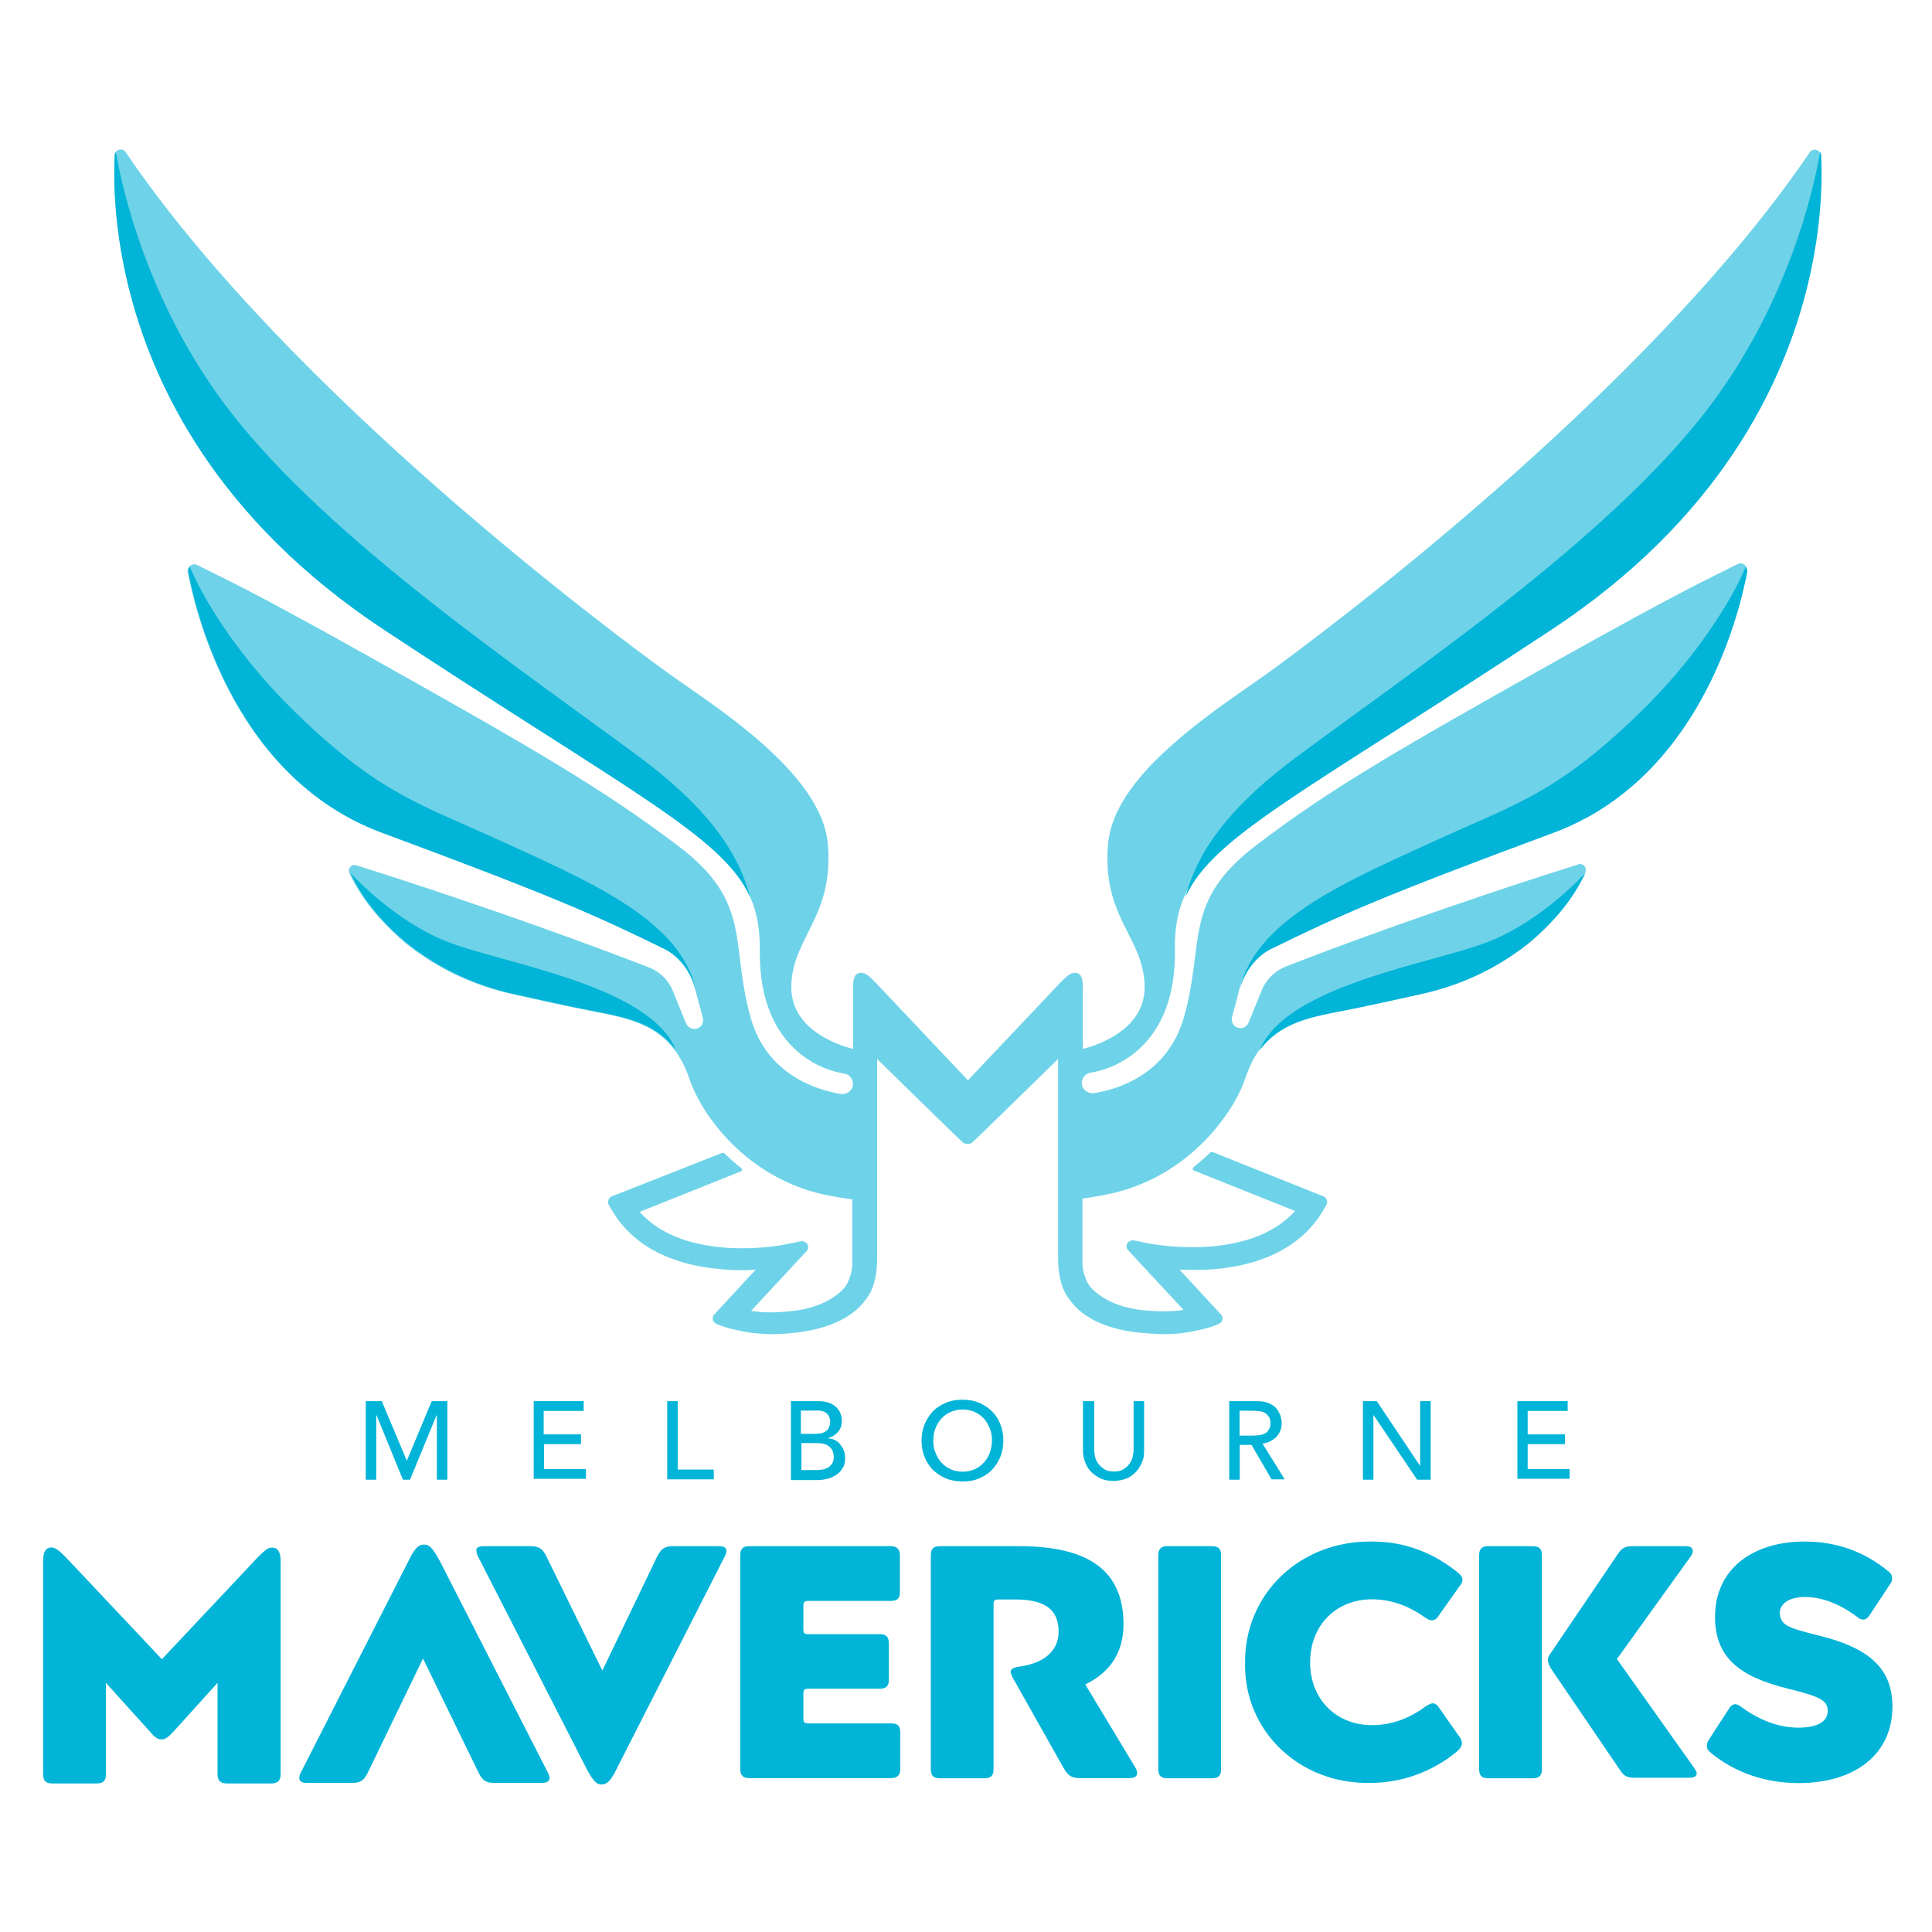
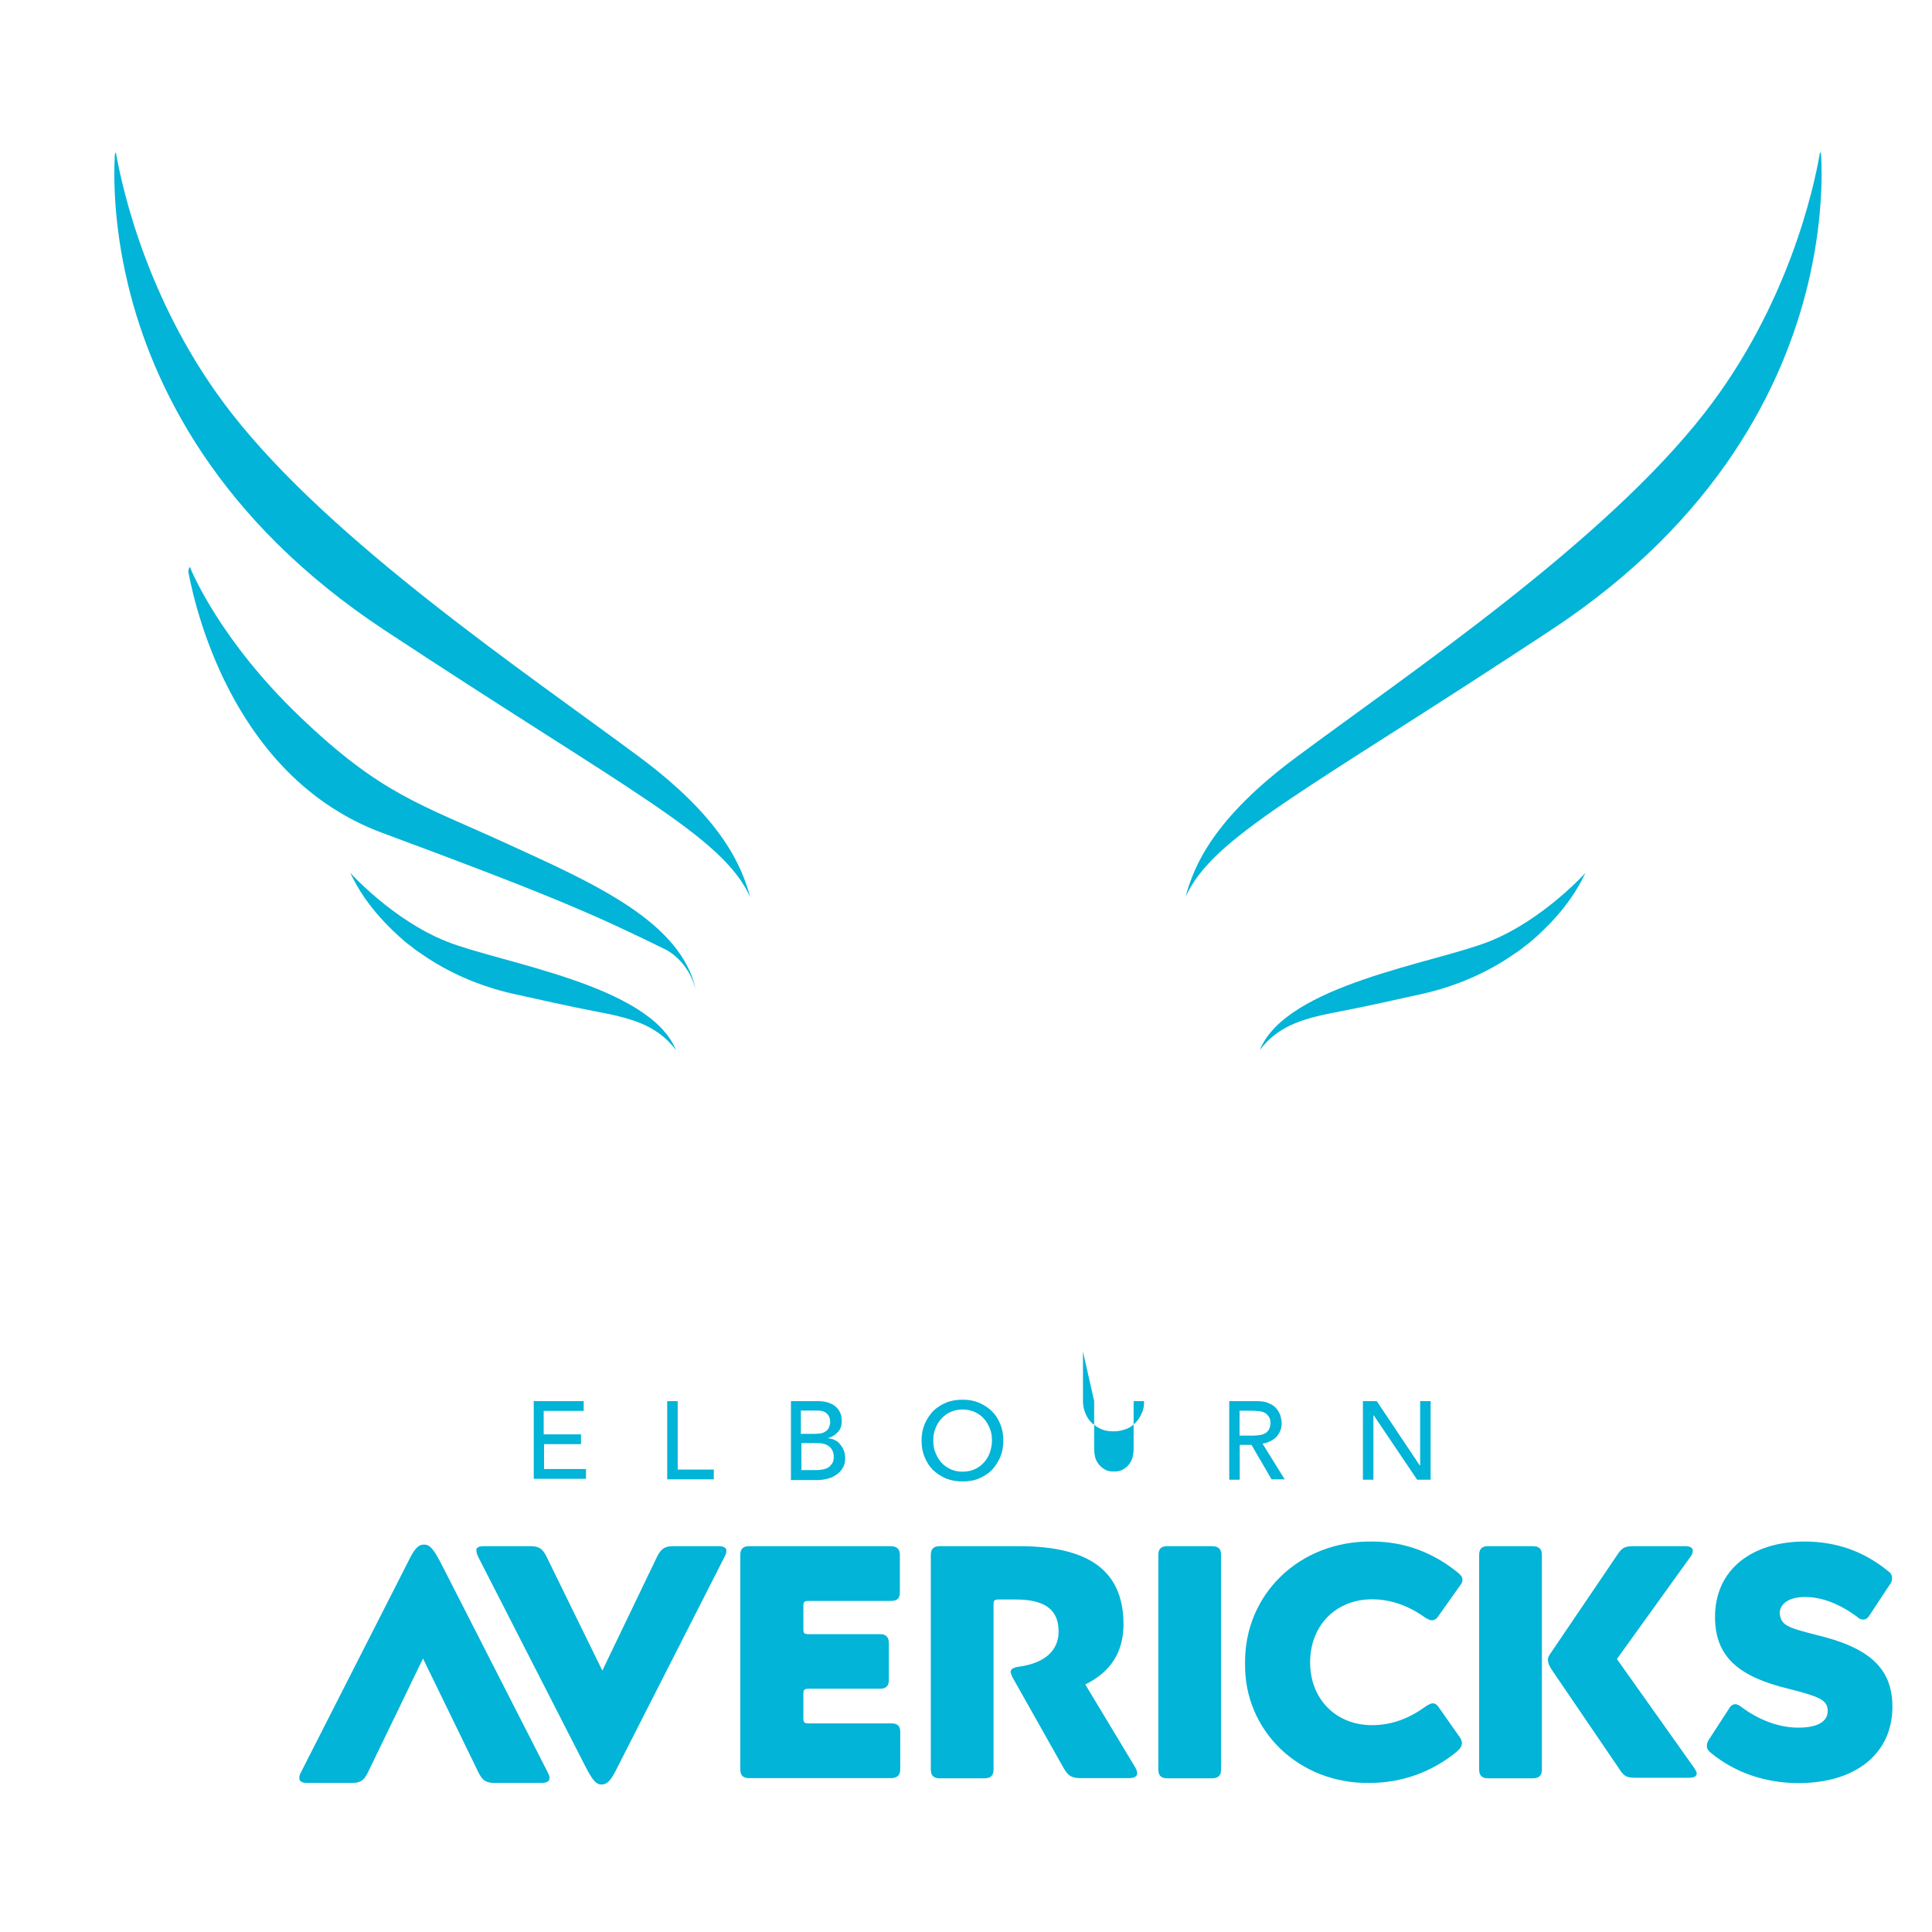
<svg xmlns="http://www.w3.org/2000/svg" viewBox="0 0 500 500">
  <g transform="matrix(.46 0 0 .46 -190.954 1.879)">
    <g fill="#02b4d7">
-       <path d="m452.2 872.1 54 57.3 53.9-57.3c4.3-4.3 5.9-5.5 8.1-5.5 3.1 0 4.8 2.4 4.8 7.3v120.4c0 3.3-1.7 5-5.2 5h-25.1c-3.5 0-5.2-1.7-5.2-5v-51.6l-24.4 27c-3.5 3.8-5 4.8-7.1 4.8s-3.8-1-6.9-4.8l-24.4-27v51.6c0 3.5-1.6 5-5.2 5h-25.1c-3.5 0-5-1.6-5-5v-120.5c0-4.8 1.6-7.3 4.7-7.3 2 0 4.3 1.7 8.1 5.6z" />
      <path d="m662.8 874.6 60.5 118.5c.7 1.4 1 2.3 1 3.1 0 1.9-1.6 2.8-4.5 2.8h-26.5c-4.7 0-6.8-1.4-9-5.9l-31.2-64.1-31 64.1c-2.3 4.7-4.2 5.9-9.2 5.9h-25.1c-2.8 0-4.3-.9-4.3-2.8 0-.9.3-2.1.9-3.1l60.3-118.5c3.5-7.3 5.7-9.7 9-9.7 3.2 0 5.1 2.3 9.1 9.7z" />
      <path d="m687.1 865.8h26.5c4.7 0 6.8 1.4 9 5.9l31.4 64.1 30.8-64.1c2.4-4.7 4.5-5.9 9.2-5.9h25.5c2.8 0 4.3.9 4.3 2.6 0 .9-.3 2.1-1 3.3l-60.3 118.5c-3.5 7.3-5.7 9.7-9 9.7-2.9 0-5-2.4-8.8-9.7l-60.6-118.5c-.5-1-.9-2.3-.9-3.1-.5-1.7.9-2.8 3.9-2.8z" />
      <path d="m916.2 865.8c3.5 0 5.2 1.7 5.2 5v20.8c0 3.8-1.6 5-5.2 5h-46.2c-2.4 0-2.9.7-2.9 2.9v13c0 2.3.5 2.8 2.9 2.8h40.2c3.5 0 5 1.7 5 5.2v20.5c0 3.5-1.6 5-5 5h-40.2c-2.4 0-2.9.7-2.9 2.9v13.7c0 2.3.5 2.9 2.9 2.9h46.4c3.8 0 5.2 1.4 5.2 5v20.8c0 3.3-1.7 5-5.2 5h-79.8c-3.5 0-5-1.6-5-5v-120.5c0-3.5 1.6-5 5-5z" />
      <path d="m988.3 865.8c39.7 0 58.9 14 58.9 44 0 15.4-7.1 26.8-21.5 33.8l28.2 46.8c.7 1.4 1 2.3 1 3.1 0 1.9-1.6 2.8-4.7 2.8h-26.7c-5.4 0-7.3-1-10-5.7l-28.9-51.3c-.5-1.4-.9-2.3-.9-2.8 0-1.4 1.4-2.3 4-2.8 13.7-1.7 23-8.1 23-19.9 0-12.5-8-18-24.2-18h-9.5c-2.4 0-2.9.5-2.9 2.9v92.7c0 3.5-1.6 5-5.2 5h-25.1c-3.5 0-5-1.6-5-5v-120.6c0-3.5 1.6-5 5-5z" />
      <path d="m1096.9 865.8c3.8 0 5.2 1.6 5.2 5v120.6c0 3.5-1.6 5-5.2 5h-25.1c-3.5 0-5-1.6-5-5v-120.6c0-3.5 1.6-5 5-5z" />
      <path d="m1234.6 981.5c-13.5 11.1-30.5 17.5-48.8 17.5-39.7.7-70.8-29.3-70.2-67.2-.5-39 30.8-69.3 71.7-68.6 18.5 0 34.8 6.6 48.3 17.7 1.6 1.4 2.3 2.4 2.3 3.8 0 .9-.3 2.1-1.4 3.3l-12.1 17.1c-1 1.7-2.4 2.4-3.8 2.4-.9 0-2.1-.5-3.8-1.6-9.7-6.9-19.6-10.2-29.8-10.2-20.1 0-34.8 14.5-34.8 35.5 0 20.8 14.7 35.3 34.8 35.3 11.4 0 21.3-4 30.3-10.6 1.6-1 2.8-1.7 4-1.7 1 0 2.3.7 3.3 2.3l12 17.1c.7 1 1 2.3 1 3.1-.1 1.7-1 3.1-3 4.8z" />
      <path d="m1277.4 865.8c3.8 0 5.2 1.6 5.2 5v120.6c0 3.5-1.6 5-5.2 5h-25.1c-3.5 0-5-1.6-5-5v-120.6c0-3.5 1.6-5 5-5zm10.2 60.1 37.2-54.9c2.8-4.3 4.3-5.2 9.4-5.2h29.1c2.8 0 4.2 1 4.2 2.6 0 .9-.3 1.9-1 2.9l-41.7 58 43.5 61.3c.9 1.4 1.4 2.3 1.4 3.1 0 1.6-1.6 2.4-4.3 2.4h-29.8c-5.2 0-6.8-.7-9.5-5l-38.3-56.3c-1-1.7-1.7-3.1-1.7-4.3-.4-1.1.1-2.8 1.5-4.6z" />
      <path d="m1395.3 956.6c9.2 6.8 20.4 11.3 31.5 11.3s16.6-3.5 16.6-9.4c0-6.2-4.8-8.1-22.2-12.5-27-6.6-41.2-17.3-41.2-40.4 0-26.8 21-42.4 50.4-42.4 17.7 0 33.4 5.5 46.9 16.6 1.6 1 2.3 2.4 2.3 4 0 1.4-.3 2.4-1.4 3.8l-11.3 17.1c-1 1.7-2.3 2.4-3.5 2.4-1.4 0-2.4-.5-3.5-1.6-10-7.3-19.7-11.1-29.3-11.1-9 0-14.2 3.8-14.2 9.2.7 6.8 4.5 8 20.4 12.1 29.1 6.9 43 18.2 43 40.4 0 26.7-21 43-52.8 43-19.2 0-35.9-6.2-48.7-16.5-2.1-1.6-2.9-2.8-2.9-4.5 0-1.4.5-2.6 1.7-4.3l10.6-16.3c1-1.9 2.4-2.8 3.8-2.8 1 .1 2.3.7 3.8 1.9z" />
    </g>
    <g fill="#02b4d7">
-       <path d="m621.1 784.2h8.8l14 33.3h.2l13.9-33.3h8.8v44.2h-5.9v-36.2h-.2l-14.9 36.2h-4l-14.8-36.2h-.2v36.2h-5.9v-44.2z" />
      <path d="m715.1 784.2h28.4v5.5h-22.5v13.2h21v5.5h-20.8v14h23.6v5.5h-29.4v-43.8h-.3z" />
      <path d="m790.5 784.2h5.9v38.5h20.3v5.5h-26.2z" />
      <path d="m860.1 784.2h15.2c1.9 0 3.6.2 5.4.7 1.6.5 3.1 1.2 4.2 2.1 1.2.9 2.1 2.1 2.8 3.5s1 2.9 1 4.8c0 2.6-.7 4.7-2.1 6.2-1.4 1.6-3.3 2.8-5.5 3.5v.2c1.4 0 2.6.3 3.8 1 1.2.5 2.3 1.4 2.9 2.4.9 1 1.6 2.1 2.1 3.5.5 1.2.7 2.6.7 4.2 0 1.9-.3 3.8-1.2 5.2-.9 1.6-1.9 2.8-3.3 3.8s-3.1 1.9-4.8 2.4c-1.9.5-3.8.9-6.1.9h-15.1zm5.9 18.4h8.1c1 0 2.3-.2 3.1-.3.9-.2 1.9-.7 2.6-1.2s1.4-1.2 1.7-2.1.7-1.9.7-3.1c0-1.7-.5-3.3-1.7-4.5-1-1.2-2.9-1.9-5.4-1.9h-9.4v13.2h.3zm0 20.4h8.8c.9 0 1.9-.2 2.9-.3s2.1-.5 3.1-1 1.7-1.4 2.4-2.3 1-2.3 1-3.8c0-2.6-.9-4.5-2.6-5.9s-4-1.9-6.9-1.9h-8.7z" />
      <path d="m956.7 829.4c-3.3 0-6.4-.5-9.4-1.7-2.8-1.2-5.2-2.8-7.3-4.8-2.1-2.1-3.6-4.5-4.7-7.3-1.2-2.8-1.7-5.9-1.7-9.2s.5-6.2 1.7-9.2c1.2-2.8 2.8-5.2 4.7-7.3 2.1-2.1 4.5-3.6 7.3-4.8s5.9-1.7 9.4-1.7 6.4.5 9.2 1.7 5.2 2.8 7.3 4.8c2.1 2.1 3.6 4.5 4.7 7.3 1.2 2.8 1.7 5.9 1.7 9.2s-.5 6.2-1.7 9.2c-1.2 2.8-2.8 5.2-4.7 7.3-2.1 2.1-4.5 3.6-7.3 4.8-2.7 1.2-5.9 1.7-9.2 1.7zm0-5.5c2.6 0 4.8-.5 6.8-1.4 2.1-.9 3.8-2.3 5.2-3.8 1.4-1.6 2.6-3.5 3.3-5.5.7-2.1 1.2-4.3 1.2-6.8s-.3-4.7-1.2-6.8-1.9-4-3.3-5.5c-1.4-1.6-3.1-2.8-5.2-3.8-2.1-.9-4.3-1.4-6.8-1.4-2.6 0-4.8.5-6.8 1.4-2.1.9-3.8 2.3-5.2 3.8-1.4 1.6-2.6 3.5-3.3 5.5-.9 2.1-1.2 4.3-1.2 6.8s.3 4.7 1.2 6.8 1.9 4 3.3 5.5c1.4 1.6 3.1 2.8 5.2 3.8 2 .9 4.2 1.4 6.8 1.4z" />
-       <path d="m1030.7 784.2v27c0 1.4.2 2.8.5 4.3.3 1.4 1 2.8 1.9 4s2.1 2.3 3.5 3.1c1.4.9 3.1 1.2 5.2 1.2s3.8-.3 5.2-1.2 2.6-1.7 3.5-3.1c.9-1.2 1.6-2.6 1.9-4 .3-1.6.5-2.9.5-4.3v-27h5.9v27.9c0 2.6-.3 4.8-1.4 6.9-.9 2.1-2.1 4-3.6 5.4-1.6 1.6-3.3 2.8-5.4 3.5s-4.3 1.2-6.8 1.2-4.7-.3-6.8-1.2-3.8-2.1-5.4-3.5c-1.6-1.6-2.8-3.3-3.6-5.4-.9-2.1-1.4-4.5-1.4-6.9v-27.9z" />
+       <path d="m1030.7 784.2v27c0 1.4.2 2.8.5 4.3.3 1.4 1 2.8 1.9 4s2.1 2.3 3.5 3.1c1.4.9 3.1 1.2 5.2 1.2s3.8-.3 5.2-1.2 2.6-1.7 3.5-3.1c.9-1.2 1.6-2.6 1.9-4 .3-1.6.5-2.9.5-4.3v-27h5.9c0 2.6-.3 4.8-1.4 6.9-.9 2.1-2.1 4-3.6 5.4-1.6 1.6-3.3 2.8-5.4 3.5s-4.3 1.2-6.8 1.2-4.7-.3-6.8-1.2-3.8-2.1-5.4-3.5c-1.6-1.6-2.8-3.3-3.6-5.4-.9-2.1-1.4-4.5-1.4-6.9v-27.9z" />
      <path d="m1106.6 784.2h15.4c2.8 0 5.2.3 6.9 1.2 1.9.7 3.3 1.7 4.3 2.9s1.7 2.6 2.3 4c.3 1.4.7 2.9.7 4.3s-.2 2.8-.7 4c-.5 1.4-1.2 2.4-2.1 3.5-.9 1-2.1 1.9-3.5 2.6s-2.8 1.2-4.5 1.4l12.5 20.1h-7.4l-11.3-19.4h-6.6v19.6h-5.9v-44.2zm5.9 19.4h7.8c1.2 0 2.3-.2 3.5-.3s2.1-.5 3.1-1c.9-.5 1.6-1.2 2.1-2.1s.9-2.1.9-3.6c0-1.6-.3-2.8-.9-3.6s-1.2-1.6-2.1-2.1-1.9-.9-3.1-1-2.3-.3-3.5-.3h-7.8z" />
      <path d="m1181.9 784.2h7.8l24.2 36.2h.2v-36.2h5.9v44.2h-7.6l-24.4-36.2h-.2v36.2h-5.9z" />
-       <path d="m1268.7 784.2h28.4v5.5h-22.5v13.2h21v5.5h-21v14h23.6v5.5h-29.4v-43.7z" />
    </g>
    <g>
-       <path d="m1439.5 83.3c-.3-3.3-4.3-4.3-6.2-1.7-93 137.2-280.3 275.2-304.8 292.9-10.9 8-33.6 22.5-52.8 39.5-19.1 16.6-35.5 36.2-37.2 57-3.5 41.1 20.1 52.1 20.6 79.8s-34.8 35.2-34.8 35.2v-35.7c0-4.7-1.4-7.1-4.5-7.1-2.1 0-4.3 1.6-8 5.4l-52.1 55.1-52.1-55.1c-3.6-3.8-5.7-5.4-8-5.4-3.1 0-4.5 2.4-4.5 7.1v35.7s-35.3-7.4-34.8-35.2c.5-27.7 23.9-38.6 20.6-79.8-1.7-20.6-18.2-40.2-37.2-57-19.2-17-41.9-31.5-52.8-39.5-24.9-17.9-212.1-155.8-305.1-293-1.7-2.6-5.9-1.6-6.2 1.6-.7 13.3-.5 39.5 7.3 72.1v.2c0 .2.2.5.2.7 13.7 56.5 50.2 132.2 144.5 194.3 138.4 91.3 190.2 115.9 205.6 150.2 4 9 5.5 18.7 5.4 30.5-.5 50.9 30.5 66.2 47.5 68.8 3.1.5 5.4 3.5 4.8 6.8-.5 3.1-3.6 5.2-6.9 4.7-13.2-2.3-41.2-10.6-50.4-42.4-12.1-42.3 1.4-65.3-41.1-97.3-42.3-32-81.4-54.6-168-103.2-76.2-42.8-87.6-47.1-102.4-54.7-2.4-1.2-5.2.5-5.4 2.9v.9c5 26.3 27.9 116.6 109.1 146.7 95.8 35.5 120.2 46.4 158.3 65.1 0 0 12.1 4.8 17.5 21 .2.9.5 1.6.7 2.4 2.1 7.8 3.5 12.6 4.2 15.8.9 2.9-1.2 5.9-4.3 6.2-2.3.2-4.3-1.2-5.2-3.3l-7.3-18c-2.4-6.1-7.3-10.9-13.5-13.3-22.9-9-88.2-33.4-164.7-57.5-2.6-.9-5 1.9-3.8 4.5 6.9 14.7 17 26.3 27.4 35.7 2.3 2.1 4.5 4 6.9 5.7 1.9 1.6 3.8 2.9 5.9 4.3 15.2 10.6 32.6 18 50.8 22.2 13.2 2.9 32.6 7.3 46.8 10 18.2 3.5 34.3 6.9 45.4 21.8 3.1 4.3 5.9 9.4 8 15.8 2.8 8 6.9 15.4 11.6 22 15.8 22.2 39.1 38.3 65.8 43.6 1.6.3 6.9 1.4 9.5 1.7 1.7.2 3.3.5 4.8.7v36.5c0 4.3-1.6 8.1-2.6 10.4-.7 1.2-1.4 2.4-2.4 3.5-1.2 1.2-2.4 2.4-4 3.5-6.4 4.8-15.1 8-25.6 9-9 .9-15.8.9-22.3-.2l31.2-33.6c1-1 1.2-2.6.5-3.8s-2.3-2.1-3.8-1.7l-9.5 1.9c-.5.2-55.3 10.7-81.1-18.5l56.8-22.7c.9-.3 1-1.4.3-1.9-3.3-2.6-6.2-5.2-9.2-8.1-.5-.5-1.2-.7-1.9-.3l-61.7 24.3c-.9.3-1.7 1.2-1.9 2.1-.3 1-.2 2.1.3 2.8l1.7 2.9c11.1 19.1 32 30.5 60.5 33.1 6.8.7 13.2.9 20.4.3l-23.2 25.1c-.9.9-1.2 2.1-.9 3.3s1.4 1.9 2.6 2.4c4 1.9 12.6 3.8 19.2 4.8 3.1.3 7.4.7 11.6.7 3.6 0 7.6-.2 12-.7 18.5-1.9 32.7-8 40.4-18.5 4.5-5.5 6.6-13.2 6.6-23.9 0-2.3 0-111.7 0-111.7s47.1 46.2 48.2 46.9c.9.7 1.7.9 2.6.9h.2c.9 0 1.7-.2 2.6-.9 1-.7 48.2-46.9 48.2-46.9s0 109.5 0 111.7c0 10.6 2.1 18.2 6.6 23.9 7.6 10.6 21.8 16.8 40.4 18.5 4.3.3 8.3.7 12 .7 4.3 0 8.7-.2 11.6-.7 6.6-.9 15.2-2.9 19.2-4.8 1.2-.5 2.3-1.2 2.6-2.4s0-2.4-.9-3.3l-23.2-25.1c7.3.3 13.7.2 20.4-.3 28.6-2.6 49.5-14.2 60.5-33.1l1.7-2.9c.5-.9.7-1.9.3-2.8-.3-1-1-1.7-1.9-2.1l-62-24.8c-.7-.3-1.4-.2-1.9.3-2.9 2.9-6.1 5.5-9.2 8.1-.7.5-.5 1.6.3 1.9l56.8 22.7c-26 29.1-80.5 18.5-81.1 18.5l-9.5-1.9c-1.4-.3-3.1.5-3.8 1.7s-.5 2.8.5 3.8l31.2 33.6c-6.8 1-13.3 1-22.3.2-10.6-1-19.2-4.2-25.6-9-1.4-1-2.8-2.3-4-3.5-1-1-1.7-2.3-2.4-3.5-1-2.3-2.6-6.1-2.6-10.4 0-5.5 0-27.9 0-36.5 1.6-.2 3.1-.3 4.8-.7 2.6-.3 7.8-1.4 9.5-1.7 26.7-5.4 50.1-21.5 65.8-43.6 4.7-6.6 9-14 11.6-22 2.3-6.4 4.8-11.6 8-15.8 11.1-15.1 27.2-18.5 45.4-21.8 14.2-2.6 33.6-6.9 46.8-10 18.2-4.2 35.5-11.4 50.8-22.2 2.1-1.4 4-2.8 5.9-4.3 2.3-1.7 4.7-3.6 6.9-5.7 10.4-9.2 20.3-21 27.4-35.7 1.2-2.6-1.2-5.4-3.8-4.5-76.6 24.1-141.9 48.5-164.7 57.5-6.1 2.4-11.1 7.3-13.5 13.3l-7.3 18c-.9 2.1-2.9 3.6-5.2 3.3-3.1-.3-5-3.3-4.3-6.2.9-3.1 2.3-8 4.2-15.8.2-.9.5-1.7.7-2.4 5.4-16.1 17.5-21 17.5-21 38.3-18.7 62.7-29.6 158.3-65.1 81.4-30.1 104.1-120.2 109.1-146.7 0-.3 0-.9 0-.9-.2-2.4-2.9-4.2-5.4-2.9-14.7 7.6-26.3 12.1-102.4 54.7-86.6 48.7-125.8 71-168 103.2-42.3 32-28.9 55.1-41.1 97.3-9.2 31.9-37.2 40.4-50.4 42.4-3.1.5-6.4-1.6-6.9-4.7-.5-3.3 1.7-6.2 4.8-6.8 17-2.6 48.2-17.8 47.5-68.8-.2-11.8 1.4-21.5 5.4-30.5 15.4-34.3 67.2-59.1 205.6-150.2 94.2-62.2 130.8-137.9 144.5-194.3 0-.2.2-.5.2-.7v-.2c8.2-32 8.4-57.9 7.7-71.4z" fill="#6ed3e8" />
      <g fill="#02b4d7">
        <path d="m774.7 421.7c-63.9-47.5-172.7-120.7-229.3-193.3-47.1-60.3-61.5-126.6-65-146.2 0-.2 0-.3-.2-.5-.3.5-.5 1-.5 1.6-.7 13.3-.5 39.5 7.3 72.1v.2c0 .2.2.5.2.7 13.7 56.5 50.2 132.2 144.5 194.3 138.3 91.2 190.1 115.8 205.5 150.1-4.8-17.7-15.9-44.4-62.5-79z" />
        <path d="m666.4 525.6c-30.3-12-54.2-38.6-54.2-38.6 6.9 14.7 17 26.3 27.4 35.7 2.3 2.1 4.5 4 6.9 5.7 1.9 1.6 3.8 2.9 5.9 4.3 15.2 10.6 32.6 18 50.8 22.2 13.2 2.9 32.6 7.3 46.8 10 18.2 3.5 34.3 6.9 45.4 21.8-14.8-36.8-98.6-48.9-129-61.1z" />
        <path d="m700.6 470.7c-49-22.5-70.8-27.5-116.9-71.7-44.5-42.6-60.6-81.2-61.7-84 0-.2 0-.2 0-.2-.5.5-.7 1.2-.9 2.1v.9c5 26.3 27.9 116.6 109.1 146.7 95.8 35.5 120.2 46.4 158.3 65.1 0 0 12.1 4.8 17.5 21 .2.9.5 1.6.7 2.4-8.4-38.5-57.1-59.9-106.1-82.3z" />
        <path d="m1144.7 421.7c63.9-47.5 172.7-120.7 229.3-193.3 47.1-60.3 61.7-126.8 65-146.4 0-.2 0-.3.2-.5.3.5.5 1 .5 1.6.7 13.3.5 39.5-7.3 72.1v.2c0 .2-.2.5-.2.7-13.7 56.5-50.2 132.2-144.5 194.3-138.4 91.3-190.2 115.9-205.6 150.2 4.7-17.6 15.8-44.3 62.6-78.9z" />
        <path d="m1252.9 525.6c30.3-12 54.2-38.6 54.2-38.6-6.9 14.7-17 26.3-27.4 35.7-2.3 2.1-4.5 4-6.9 5.7-1.9 1.6-3.8 2.9-5.9 4.3-15.2 10.6-32.6 18-50.8 22.2-13.2 2.9-32.6 7.3-46.8 10-18.2 3.5-34.3 6.9-45.4 21.8 14.7-36.8 98.5-48.9 129-61.1z" />
-         <path d="m1218.6 470.7c49-22.5 70.8-27.5 116.9-71.7 44.5-42.6 60.6-81.2 61.7-84 0-.2 0-.2 0-.2.5.5.7 1.2.9 2.1v.9c-5 26.3-27.9 116.6-109.1 146.7-95.8 35.5-120.2 46.4-158.3 65.1 0 0-12.1 4.8-17.5 21-.2.9-.5 1.6-.7 2.4 8.4-38.5 57.1-59.9 106.1-82.3z" />
      </g>
    </g>
  </g>
</svg>